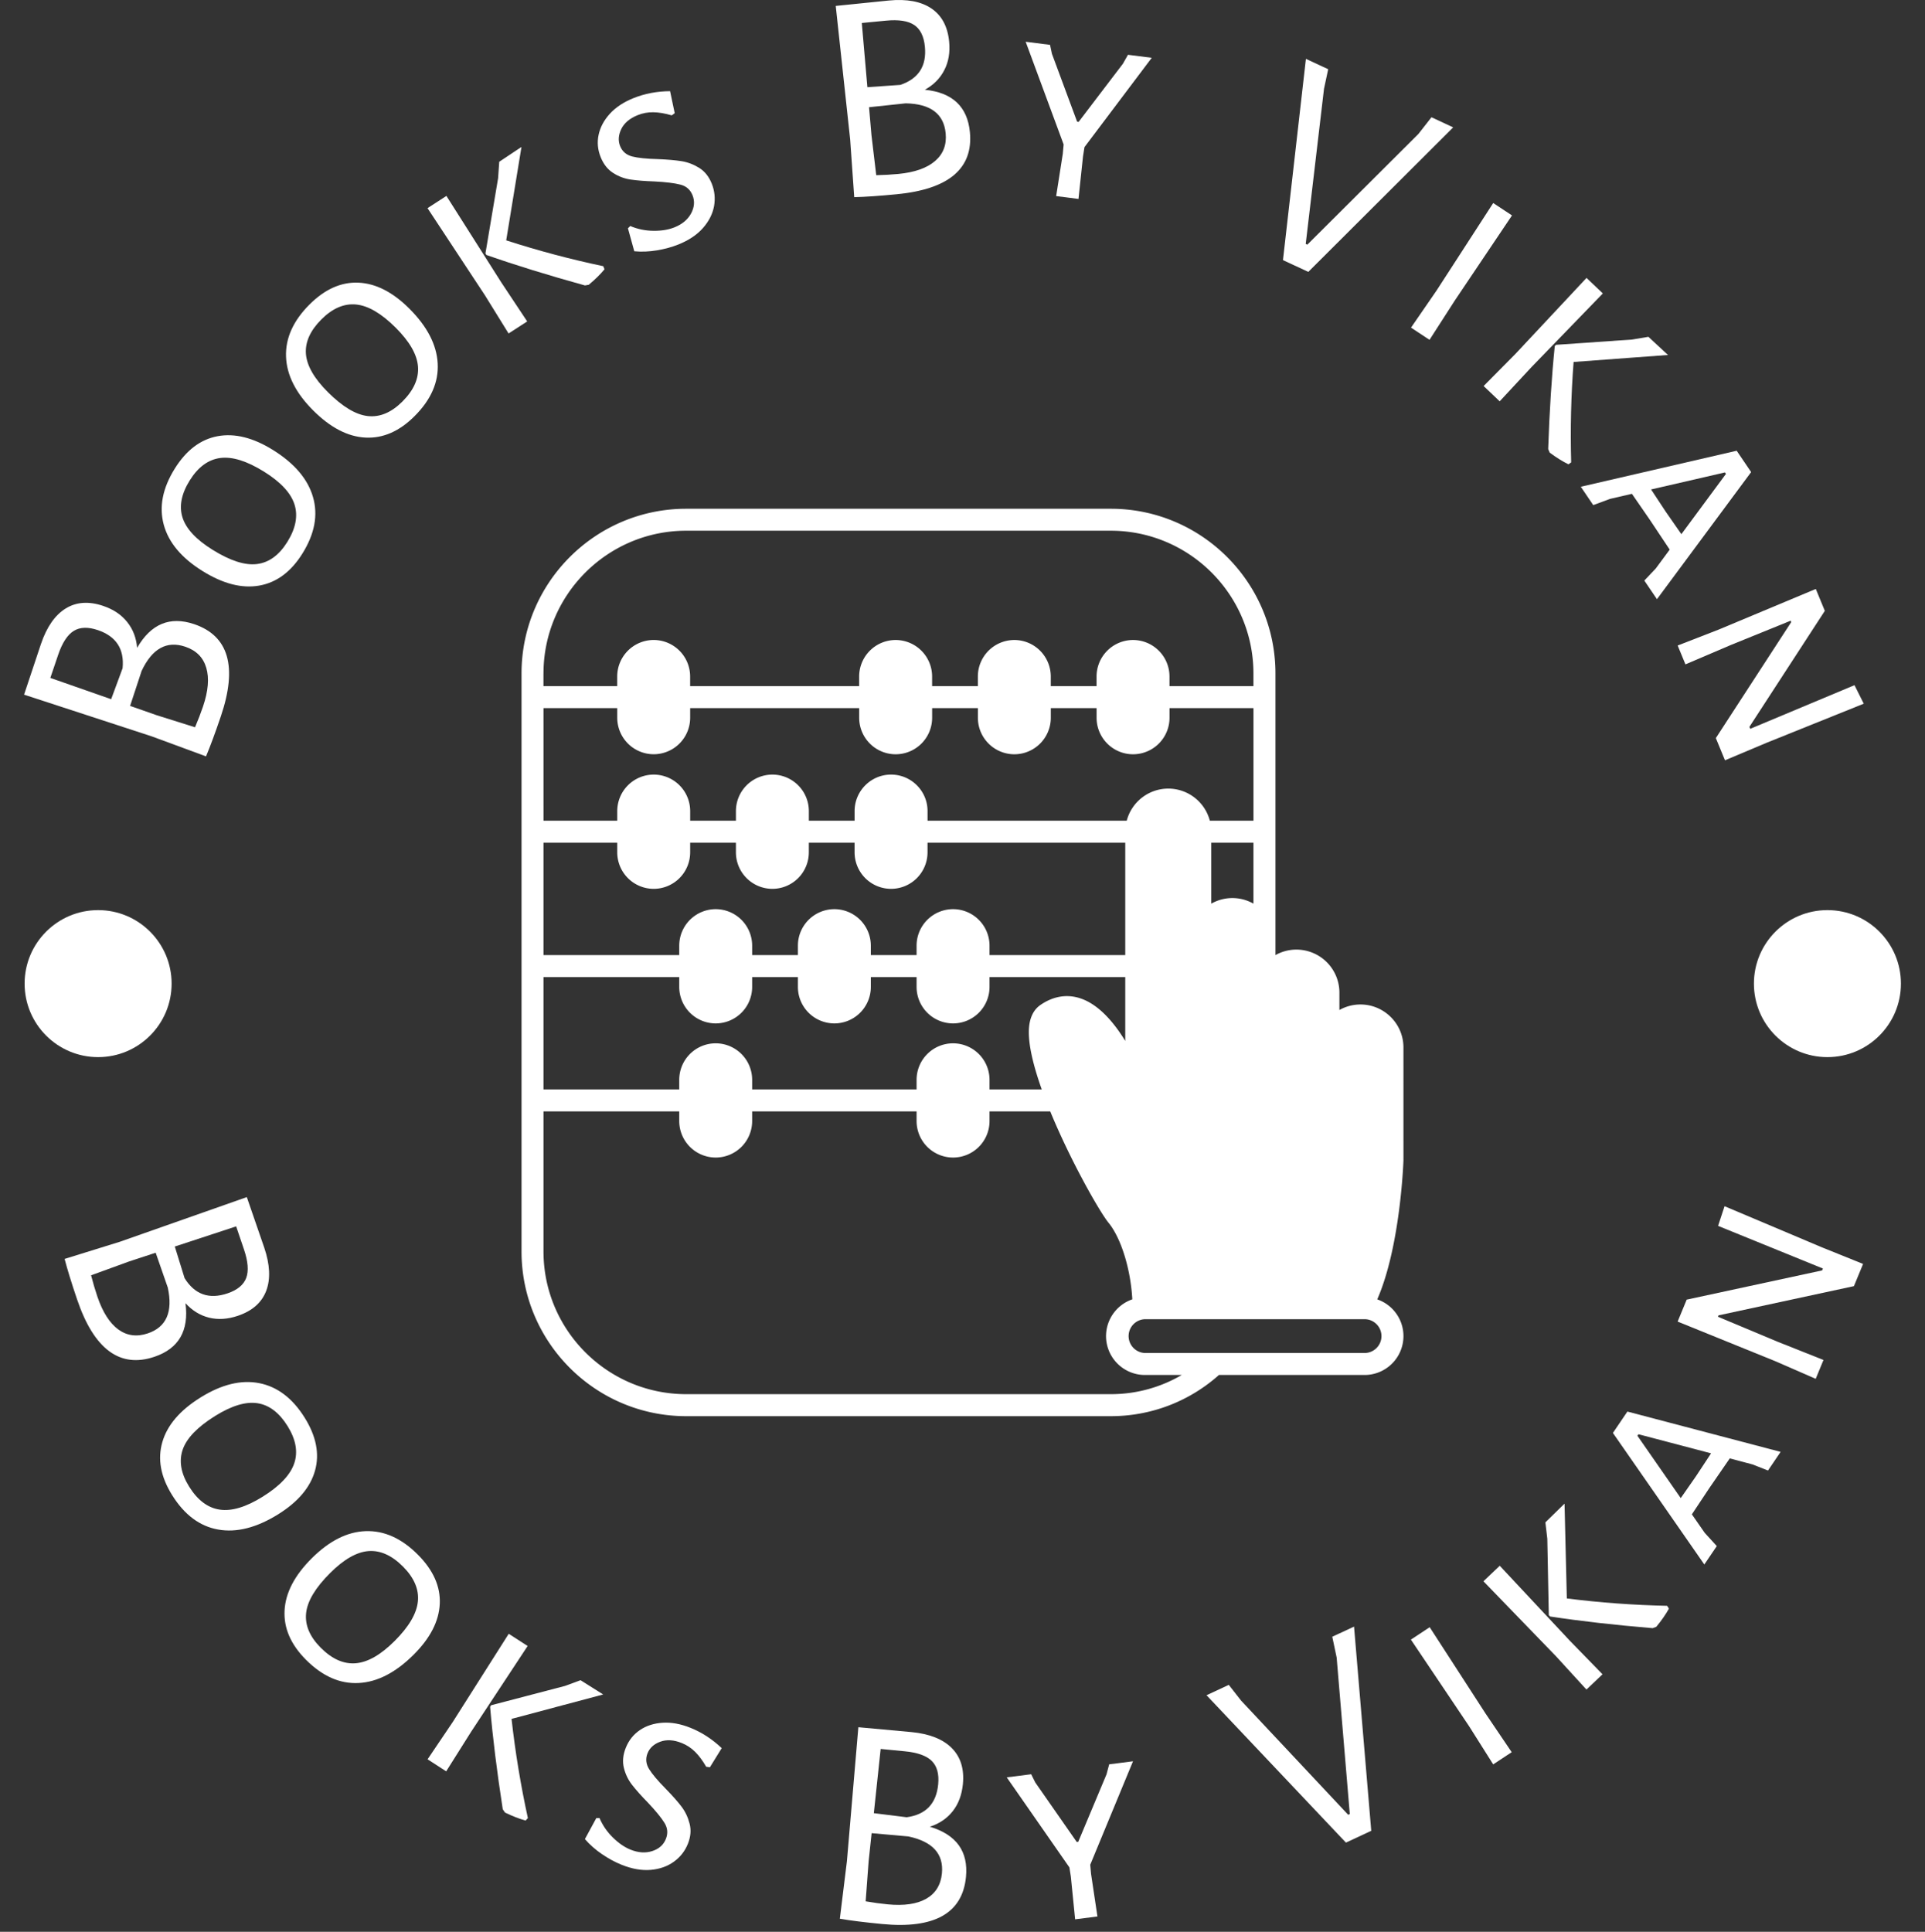
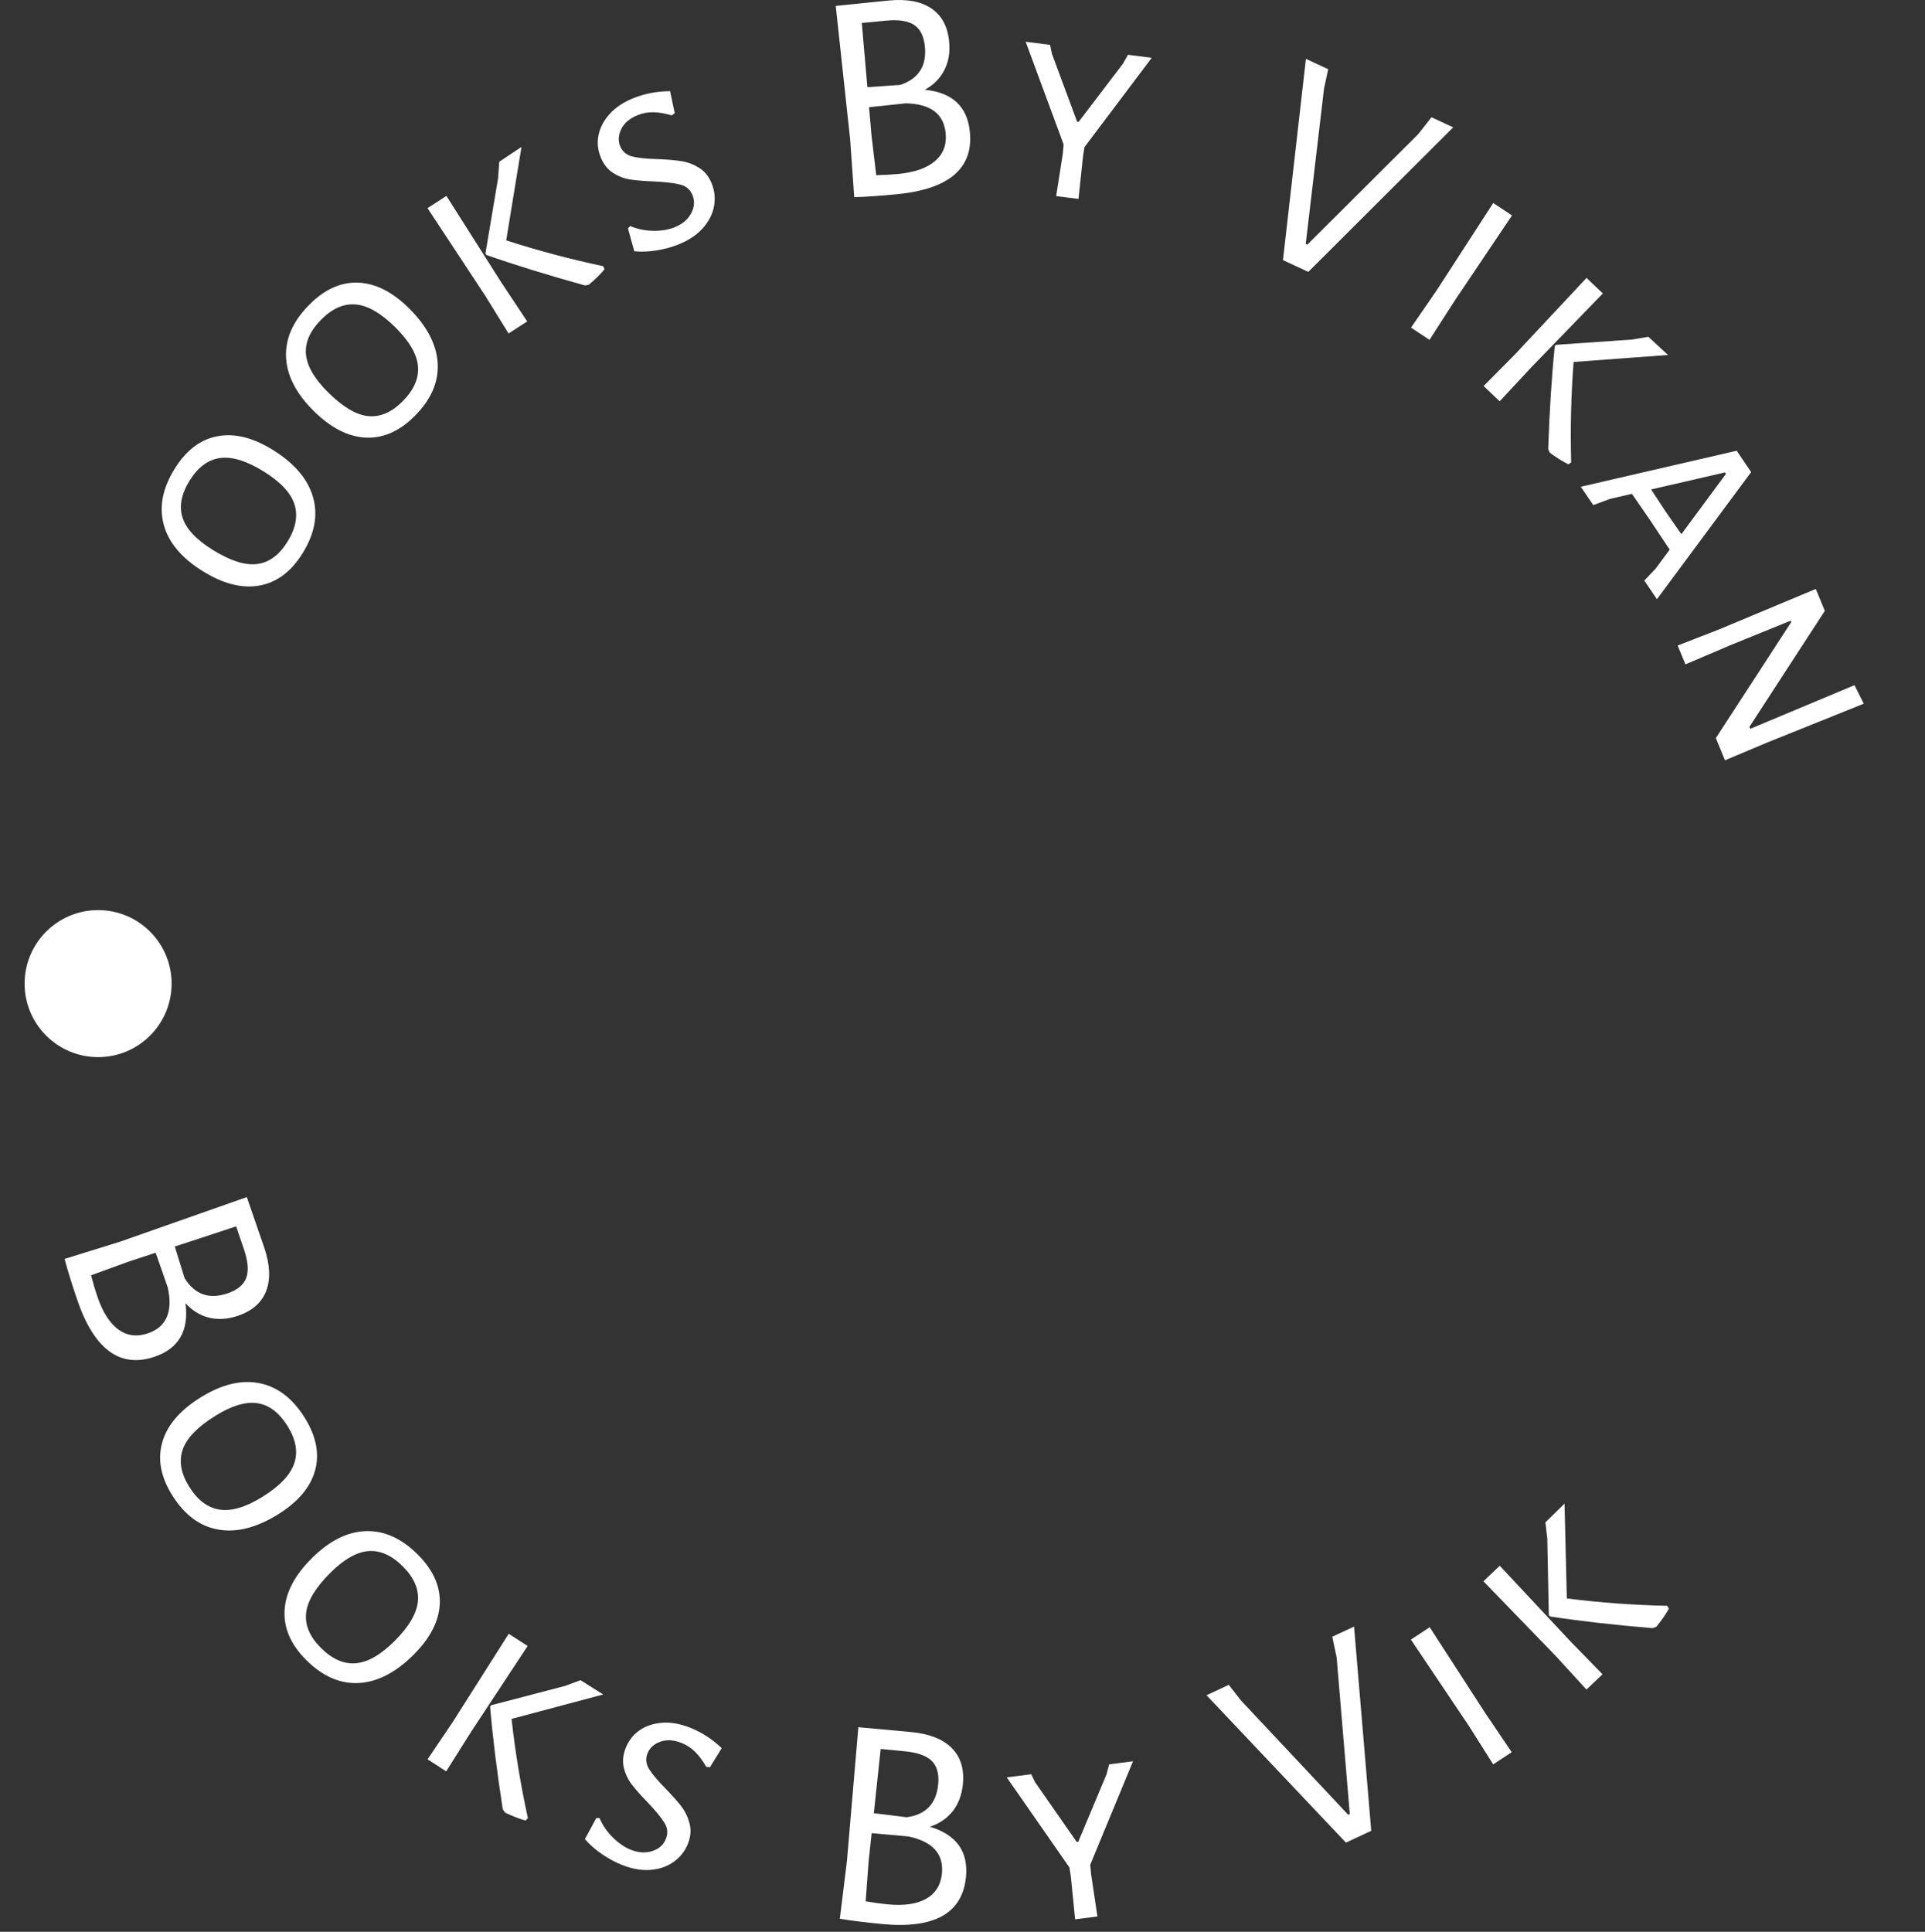
<svg xmlns="http://www.w3.org/2000/svg" version="1.1" width="2000" height="2007" viewBox="0 0 2000 2007">
  <rect x="0" y="0" width="2000" height="2007" fill="#333333" stroke="none" />
  <g transform="matrix(1,0,0,1,0,-3.571)">
    <svg viewBox="0 0 280 281" data-background-color="#ffffff" preserveAspectRatio="xMidYMid meet" height="2007" width="2000">
      <g id="tight-bounds" transform="matrix(1,0,0,1,0,0.5)">
        <svg viewBox="0 0 280 280" height="280" width="280">
          <g>
            <svg viewBox="0 0 280 280" height="280" width="280">
              <g>
                <svg viewBox="0 0 280 280" height="280" width="280">
                  <g id="textblocktransform">
                    <svg viewBox="0 0 280 280" height="280" width="280" id="textblock">
                      <g>
                        <svg viewBox="0 0 280 280" height="280" width="280">
                          <g transform="matrix(1,0,0,1,75.855,74.003)">
                            <svg viewBox="0 0 128.289 131.993" height="131.993" width="128.289">
                              <g id="icon-0">
                                <svg version="1.1" x="0" y="0" viewBox="212.534 211.279 86.934 89.444" enable-background="new 206 206 100 100" xml:space="preserve" height="131.993" width="128.289" class="icon-jxe-0" data-fill-palette-color="accent" id="jxe-0">
-                                   <path fill="#ffffff" d="M299.467 264.383C299.467 262.043 297.565 260.143 295.229 260.143 294.475 260.143 293.768 260.343 293.155 260.687V258.971A4.244 4.244 0 0 0 288.915 254.733 4.2 4.2 0 0 0 286.849 255.275V227.513C286.849 218.56 279.568 211.279 270.619 211.279H228.765C219.815 211.279 212.534 218.561 212.534 227.513V284.489C212.534 293.442 219.815 300.723 228.765 300.723H270.619C274.575 300.723 278.342 299.282 281.28 296.663H295.634A3.837 3.837 0 0 0 299.468 292.832 3.83 3.83 0 0 0 296.884 289.211C299.137 284.07 299.453 275.891 299.468 275.513zM284.681 250.203A4.2 4.2 0 0 0 280.523 250.205V244.196H284.681zM214.699 227.511C214.699 219.755 221.01 213.444 228.763 213.444H270.617C278.372 213.444 284.68 219.755 284.68 227.511V228.763H276.405V227.809A3.6 3.6 0 0 0 272.809 224.216 3.6 3.6 0 0 0 269.216 227.809V228.763H264.703V227.809A3.597 3.597 0 0 0 261.11 224.216 3.6 3.6 0 0 0 257.515 227.809V228.763H253.005V227.809A3.6 3.6 0 0 0 249.412 224.216 3.6 3.6 0 0 0 245.814 227.809V228.763H229.153V227.809A3.6 3.6 0 0 0 225.558 224.214 3.6 3.6 0 0 0 221.965 227.809V228.763H214.696V227.511zM214.699 230.931H221.968V231.882A3.6 3.6 0 0 0 225.561 235.477 3.6 3.6 0 0 0 229.156 231.882V230.931H245.817V231.885A3.6 3.6 0 0 0 249.415 235.48 3.6 3.6 0 0 0 253.008 231.885V230.931H257.518V231.885A3.6 3.6 0 0 0 261.113 235.48 3.6 3.6 0 0 0 264.706 231.885V230.931H269.219V231.885A3.597 3.597 0 0 0 272.812 235.48 3.6 3.6 0 0 0 276.408 231.885V230.931H284.683V242.029H280.382A4.24 4.24 0 0 0 276.286 238.863 4.24 4.24 0 0 0 272.19 242.029H252.556V241.078C252.556 239.095 250.944 237.483 248.961 237.483S245.366 239.095 245.366 241.078V242.029H240.856V241.078A3.6 3.6 0 0 0 237.263 237.483 3.6 3.6 0 0 0 233.667 241.078V242.029H229.158V241.078A3.6 3.6 0 0 0 225.562 237.483 3.6 3.6 0 0 0 221.969 241.078V242.029H214.7zM214.699 244.196H221.968V245.149A3.6 3.6 0 0 0 225.561 248.744 3.6 3.6 0 0 0 229.156 245.149V244.196H233.666V245.149A3.6 3.6 0 0 0 237.261 248.744 3.6 3.6 0 0 0 240.854 245.149V244.196H245.364V245.149A3.6 3.6 0 0 0 248.959 248.744 3.6 3.6 0 0 0 252.554 245.149V244.196H272.045V255.274H258.665V254.342A3.6 3.6 0 0 0 255.072 250.747 3.6 3.6 0 0 0 251.475 254.342V255.274H246.965V254.342A3.6 3.6 0 0 0 243.372 250.747 3.6 3.6 0 0 0 239.776 254.342V255.274H235.267V254.342A3.6 3.6 0 0 0 231.672 250.747 3.6 3.6 0 0 0 228.079 254.342V255.274H214.699zM214.699 257.441H228.079V258.414A3.6 3.6 0 0 0 231.672 262.009 3.6 3.6 0 0 0 235.267 258.414V257.441H239.776V258.414A3.6 3.6 0 0 0 243.372 262.009 3.597 3.597 0 0 0 246.965 258.414V257.441H251.475V258.414A3.6 3.6 0 0 0 255.072 262.009 3.597 3.597 0 0 0 258.665 258.414V257.441H272.045V263.737C270.936 261.924 269.425 260.121 267.585 259.528 266.27 259.1 264.914 259.335 263.668 260.202 263.075 260.616 262.711 261.278 262.585 262.172 262.375 263.699 262.922 266.01 263.814 268.517H258.665V267.564A3.6 3.6 0 0 0 255.072 263.971 3.6 3.6 0 0 0 251.475 267.564V268.517H235.267V267.564A3.6 3.6 0 0 0 231.672 263.971 3.597 3.597 0 0 0 228.079 267.564V268.517H214.699zM270.617 298.554H228.763C221.009 298.554 214.699 292.244 214.699 284.488V270.684H228.079V271.635A3.6 3.6 0 0 0 231.672 275.23 3.6 3.6 0 0 0 235.267 271.635V270.684H251.475V271.635A3.6 3.6 0 0 0 255.072 275.23 3.597 3.597 0 0 0 258.665 271.635V270.684H264.65C266.668 275.59 269.532 280.604 270.396 281.658 271.646 283.186 272.58 286.257 272.74 289.208A3.84 3.84 0 0 0 270.15 292.832 3.835 3.835 0 0 0 273.982 296.663H277.614A13.8 13.8 0 0 1 270.617 298.554M297.3 292.832C297.3 293.748 296.552 294.496 295.634 294.496H280.986A1 1 0 0 0 280.755 294.496H273.984A1.667 1.667 0 0 1 273.984 291.164H295.635C296.552 291.164 297.3 291.911 297.3 292.832" data-fill-palette-color="accent" />
-                                 </svg>
+                                   </svg>
                              </g>
                            </svg>
                          </g>
                          <g id="text-0">
-                             <path d="M19.935 94.236c2.013-3.491 4.781-4.64 8.305-3.445v0c2.508 0.851 4.088 2.398 4.739 4.643 0.645 2.242 0.356 5.166-0.867 8.771v0c-0.823 2.426-1.535 4.349-2.135 5.769v0l-0.016 0.047-7.899-2.91-18.57-6.067 2.456-7.367c0.84-2.477 2.035-4.197 3.584-5.161 1.556-0.962 3.38-1.088 5.473-0.379v0c1.487 0.504 2.649 1.285 3.485 2.341 0.845 1.052 1.326 2.305 1.445 3.758zM14.223 91.656c-1.431-0.485-2.6-0.446-3.508 0.117-0.916 0.568-1.673 1.731-2.269 3.489v0l-1.135 3.347 8.848 3.095 1.665-4.505c0.271-2.789-0.929-4.637-3.601-5.543zM29.519 102.778c0.765-2.256 0.924-4.135 0.477-5.636-0.438-1.505-1.455-2.528-3.049-3.068v0c-2.697-0.915-4.816 0.257-6.357 3.515v0l-1.674 5.092 3.863 1.353 5.581 1.755c0.445-1.044 0.831-2.047 1.159-3.011z" fill="#ffffff" data-fill-palette-color="primary" />
                            <path d="M25.409 68.172c1.675-2.689 3.754-4.263 6.236-4.723 2.482-0.461 5.167 0.208 8.053 2.006v0c3.129 1.95 5.07 4.233 5.823 6.85 0.756 2.612 0.244 5.347-1.536 8.205v0c-1.661 2.666-3.756 4.223-6.285 4.67-2.52 0.445-5.271-0.261-8.253-2.12v0c-3.061-1.907-4.941-4.157-5.64-6.747-0.699-2.591-0.165-5.305 1.602-8.141zM27.589 69.883c-1.214 1.949-1.565 3.745-1.052 5.39 0.522 1.642 1.977 3.207 4.366 4.696v0c2.57 1.601 4.726 2.294 6.468 2.077 1.742-0.216 3.213-1.287 4.413-3.213v0c1.228-1.971 1.575-3.793 1.042-5.467-0.531-1.664-2.009-3.251-4.432-4.76v0c-2.491-1.552-4.611-2.214-6.36-1.987-1.749 0.228-3.231 1.316-4.445 3.264z" fill="#ffffff" data-fill-palette-color="primary" />
                            <path d="M44.987 44.318c2.236-2.244 4.615-3.311 7.138-3.202 2.522 0.109 4.988 1.363 7.397 3.763v0c2.611 2.603 3.99 5.264 4.135 7.984 0.15 2.715-0.963 5.265-3.34 7.649v0c-2.217 2.225-4.608 3.271-7.173 3.139-2.555-0.132-5.077-1.438-7.566-3.918v0c-2.555-2.546-3.881-5.16-3.98-7.843-0.099-2.682 1.031-5.206 3.389-7.572zM46.727 46.475c-1.621 1.626-2.366 3.298-2.236 5.015 0.139 1.717 1.206 3.57 3.2 5.557v0c2.145 2.137 4.09 3.296 5.836 3.477 1.746 0.181 3.42-0.533 5.022-2.14v0c1.639-1.645 2.387-3.343 2.243-5.093-0.144-1.741-1.227-3.619-3.249-5.634v0c-2.079-2.072-3.996-3.193-5.751-3.365-1.755-0.171-3.444 0.556-5.065 2.183z" fill="#ffffff" data-fill-palette-color="primary" />
                            <path d="M75.845 21.377l-2.22 13.586c4.64 1.5 9.345 2.752 14.116 3.756v0l0.185 0.451c-0.604 0.732-1.367 1.483-2.288 2.252v0l-0.555 0.098c-5.397-1.494-10.177-2.971-14.339-4.432v0l-0.141-0.218 1.843-10.953 0.166-2.389zM64.926 28.499l7.991 12.593 3.76 5.664-2.708 1.751-3.442-5.56-8.35-12.669z" fill="#ffffff" data-fill-palette-color="primary" />
                            <path d="M92.137 14.274c1.649-0.662 3.425-1 5.327-1.011v0l0.674 3.204-0.433 0.314c-0.992-0.29-1.884-0.441-2.677-0.452-0.787-0.014-1.545 0.126-2.274 0.419v0c-1.161 0.466-1.956 1.138-2.386 2.013-0.427 0.882-0.485 1.712-0.172 2.49v0c0.315 0.784 0.901 1.287 1.757 1.51 0.854 0.216 2.089 0.344 3.705 0.383v0c1.429 0.057 2.588 0.158 3.477 0.302 0.89 0.144 1.74 0.466 2.551 0.966 0.813 0.505 1.425 1.271 1.837 2.295v0c0.422 1.05 0.534 2.141 0.337 3.275-0.206 1.13-0.744 2.192-1.614 3.187-0.872 0.989-2.065 1.787-3.577 2.395v0c-0.939 0.377-1.976 0.661-3.111 0.852-1.129 0.188-2.23 0.233-3.303 0.133v0l-0.923-3.34 0.341-0.331c1.056 0.451 2.175 0.682 3.356 0.696 1.181 0.013 2.204-0.154 3.069-0.502v0c1.13-0.454 1.938-1.13 2.423-2.028 0.483-0.904 0.552-1.785 0.207-2.644v0c-0.328-0.815-0.918-1.331-1.773-1.546-0.857-0.222-2.116-0.376-3.778-0.462v0c-1.367-0.046-2.508-0.136-3.422-0.27-0.912-0.128-1.768-0.448-2.569-0.958-0.8-0.51-1.406-1.278-1.818-2.303v0c-0.434-1.081-0.534-2.167-0.298-3.259 0.233-1.098 0.778-2.116 1.633-3.055 0.862-0.942 2.007-1.699 3.434-2.273z" fill="#ffffff" data-fill-palette-color="primary" />
                            <path d="M134.523 13.057c4.01 0.401 6.194 2.453 6.552 6.156v0c0.255 2.636-0.507 4.712-2.286 6.228-1.78 1.509-4.564 2.447-8.353 2.814v0c-2.55 0.247-4.596 0.387-6.137 0.422v0l-0.049 0.005-0.591-8.397-2.098-19.423 7.726-0.787c2.603-0.252 4.663 0.131 6.178 1.148 1.516 1.023 2.381 2.635 2.593 4.833v0c0.151 1.563-0.083 2.943-0.703 4.14-0.613 1.202-1.557 2.156-2.832 2.861zM134.529 6.789c-0.145-1.504-0.661-2.554-1.548-3.15-0.894-0.602-2.265-0.814-4.113-0.635v0l-3.517 0.34 0.812 9.338 4.792-0.333c2.654-0.898 3.846-2.752 3.574-5.56zM130.672 25.303c2.371-0.229 4.149-0.856 5.334-1.879 1.192-1.018 1.707-2.365 1.545-4.041v0c-0.274-2.835-2.213-4.286-5.816-4.351v0l-5.33 0.565 0.354 4.078 0.692 5.809c1.134-0.023 2.208-0.083 3.221-0.181z" fill="#ffffff" data-fill-palette-color="accent" />
                            <path d="M157.742 21.401l-0.21 1.332-0.66 6.205-3.247-0.414 0.966-6.166 0.121-1.343-5.524-14.942 3.545 0.452 0.277 1.303 3.663 9.875 0.218 0.028 6.441-8.458 0.739-1.305 3.456 0.441z" fill="#ffffff" data-fill-palette-color="accent" />
                            <path d="M211.377 18.527l-21.076 21.021-3.684-1.714 3.338-29.274 3.24 1.508-0.608 2.844-2.66 22.565 0.235 0.109 16.156-16.099 1.901-2.429z" fill="#ffffff" data-fill-palette-color="primary" />
                            <path d="M219.933 31.337l-8.321 12.377-3.677 5.718-2.691-1.776 3.709-5.386 8.247-12.736z" fill="#ffffff" data-fill-palette-color="primary" />
                            <path d="M242.623 51.635l-13.729 1.017c-0.374 4.862-0.492 9.73-0.353 14.602v0l-0.395 0.286c-0.853-0.417-1.761-0.983-2.725-1.698v0l-0.225-0.517c0.191-5.597 0.511-10.589 0.958-14.978v0l0.179-0.188 11.08-0.768 2.363-0.397zM233.146 42.683l-10.376 10.713-4.629 4.979-2.336-2.223 4.602-4.647 10.367-11.079z" fill="#ffffff" data-fill-palette-color="primary" />
                            <path d="M254.719 68.67l-13.7 18.489-1.836-2.711 1.659-1.751 2.032-2.75-2.872-4.312-2.625-3.805-3.189 0.738-2.438 0.904-1.808-2.67 22.673-5.24zM242.28 74.406l2.291 3.294 6.482-8.765-0.146-0.215-10.741 2.476z" fill="#ffffff" data-fill-palette-color="primary" />
                            <path d="M271.101 102.359l-14.198 5.711-5.989 2.523-1.331-3.23 10.968-16.873-0.083-0.203-8.648 3.511-6.657 2.841-1.13-2.741 5.974-2.323 14.118-5.905 1.312 3.184-10.968 16.873 0.118 0.286 15.166-6.348z" fill="#ffffff" data-fill-palette-color="primary" />
                            <path d="M26.971 189.564c0.526 3.996-0.975 6.592-4.505 7.789v0c-2.508 0.851-4.703 0.584-6.585-0.801-1.885-1.392-3.439-3.893-4.665-7.504v0c-0.823-2.426-1.429-4.389-1.818-5.887v0l-0.012-0.038 8.048-2.499 18.458-6.493 2.532 7.342c0.842 2.483 0.939 4.58 0.289 6.289-0.65 1.71-2.021 2.92-4.112 3.63v0c-1.487 0.505-2.886 0.596-4.197 0.275-1.304-0.323-2.449-1.025-3.433-2.103zM33.084 188.133c1.431-0.485 2.337-1.232 2.719-2.24 0.382-1.008 0.274-2.394-0.325-4.158v0l-1.136-3.347-8.924 2.933 1.423 4.598c1.484 2.385 3.565 3.123 6.243 2.214zM14.153 188.6c0.767 2.262 1.783 3.857 3.046 4.785 1.268 0.919 2.702 1.107 4.302 0.564v0c2.697-0.915 3.663-3.133 2.898-6.654v0l-1.763-5.073-3.898 1.281-5.498 2.002c0.282 1.099 0.586 2.131 0.913 3.095z" fill="#ffffff" data-fill-palette-color="primary" />
                            <path d="M44.316 206.228c1.679 2.694 2.178 5.257 1.498 7.688-0.68 2.431-2.466 4.548-5.358 6.351v0c-3.14 1.957-6.051 2.697-8.732 2.219-2.678-0.472-4.911-2.142-6.699-5.011v0c-1.661-2.666-2.136-5.232-1.423-7.7 0.707-2.464 2.557-4.628 5.551-6.494v0c3.061-1.908 5.909-2.604 8.543-2.089 2.643 0.517 4.85 2.196 6.62 5.036zM41.814 207.423c-1.214-1.948-2.675-3.053-4.382-3.314-1.704-0.255-3.753 0.363-6.148 1.855v0c-2.57 1.601-4.141 3.232-4.715 4.891-0.576 1.668-0.263 3.465 0.937 5.391v0c1.232 1.977 2.715 3.091 4.448 3.344 1.737 0.258 3.817-0.368 6.24-1.877v0c2.496-1.556 4.029-3.173 4.597-4.853 0.566-1.67 0.241-3.483-0.977-5.437z" fill="#ffffff" data-fill-palette-color="primary" />
                            <path d="M60.774 226.139c2.241 2.248 3.303 4.633 3.187 7.155-0.117 2.522-1.382 4.986-3.795 7.392v0c-2.62 2.612-5.29 3.987-8.01 4.124-2.715 0.142-5.266-0.984-7.654-3.378v0c-2.218-2.224-3.256-4.619-3.116-7.183 0.136-2.56 1.452-5.085 3.95-7.575v0c2.554-2.547 5.173-3.865 7.855-3.955 2.692-0.09 5.219 1.05 7.583 3.42zM58.604 227.865c-1.621-1.626-3.293-2.374-5.015-2.245-1.718 0.134-3.576 1.197-5.574 3.189v0c-2.144 2.138-3.309 4.08-3.495 5.825-0.186 1.755 0.522 3.436 2.124 5.043v0c1.644 1.649 3.34 2.403 5.085 2.26 1.751-0.139 3.637-1.216 5.659-3.232v0c2.083-2.077 3.213-3.997 3.39-5.761 0.177-1.755-0.548-3.448-2.174-5.079z" fill="#ffffff" data-fill-palette-color="primary" />
                            <path d="M87.732 246.475l-13.329 3.554c0.54 4.851 1.332 9.662 2.376 14.433v0l-0.336 0.354c-0.915-0.251-1.913-0.639-2.993-1.163v0l-0.325-0.471c-0.856-5.539-1.471-10.508-1.842-14.909v0l0.147-0.227 10.759-2.814 2.247-0.829zM76.741 239.427l-8.217 12.47-3.63 5.76-2.707-1.751 3.664-5.428 8.141-12.828z" fill="#ffffff" data-fill-palette-color="primary" />
                            <path d="M100.428 251.327c1.649 0.662 3.164 1.647 4.546 2.955v0l-1.72 2.784-0.539-0.077c-0.515-0.895-1.056-1.622-1.621-2.178-0.559-0.554-1.203-0.978-1.932-1.271v0c-1.161-0.466-2.204-0.53-3.128-0.191-0.916 0.335-1.532 0.894-1.847 1.678v0c-0.315 0.784-0.24 1.553 0.225 2.307 0.467 0.747 1.269 1.697 2.406 2.848v0c1.001 1.026 1.773 1.899 2.315 2.619 0.543 0.72 0.933 1.543 1.17 2.471 0.243 0.93 0.159 1.907-0.252 2.932v0c-0.424 1.056-1.101 1.921-2.032 2.594-0.933 0.68-2.057 1.078-3.373 1.194-1.314 0.111-2.727-0.138-4.24-0.745v0c-0.945-0.379-1.893-0.893-2.845-1.54-0.946-0.645-1.775-1.376-2.487-2.193v0l1.658-3.056 0.465-0.007c0.455 1.065 1.104 2.01 1.948 2.837 0.844 0.827 1.698 1.414 2.563 1.761v0c1.136 0.456 2.192 0.525 3.166 0.206 0.972-0.313 1.631-0.901 1.978-1.766v0c0.327-0.815 0.257-1.596-0.21-2.343-0.465-0.753-1.271-1.737-2.419-2.951v0c-0.955-0.979-1.716-1.833-2.283-2.563-0.574-0.732-0.973-1.56-1.198-2.481-0.225-0.922-0.131-1.896 0.28-2.921v0c0.434-1.081 1.115-1.937 2.042-2.568 0.928-0.631 2.029-0.989 3.303-1.073 1.274-0.084 2.628 0.162 4.061 0.738z" fill="#ffffff" data-fill-palette-color="primary" />
                            <path d="M135.255 265.716c3.859 1.162 5.609 3.598 5.251 7.307v0c-0.255 2.636-1.401 4.528-3.437 5.674-2.043 1.146-4.962 1.536-8.758 1.17v0c-2.55-0.247-4.588-0.5-6.114-0.762v0l-0.04-0.004 1.029-8.365 1.665-19.495 7.733 0.708c2.61 0.252 4.561 1.026 5.853 2.321 1.292 1.295 1.832 3.042 1.62 5.241v0c-0.151 1.563-0.642 2.876-1.474 3.939-0.831 1.056-1.94 1.811-3.328 2.266zM136.462 259.554c0.145-1.504-0.163-2.637-0.925-3.399-0.762-0.762-2.07-1.233-3.925-1.412v0l-3.517-0.34-0.993 9.341 4.776 0.592c2.784-0.373 4.312-1.967 4.584-4.782zM129.109 277.005c2.378 0.23 4.249-0.04 5.614-0.811 1.359-0.778 2.12-2.008 2.283-3.69v0c0.274-2.835-1.351-4.627-4.876-5.376v0l-5.349-0.477-0.435 4.08-0.434 5.835c1.118 0.195 2.183 0.341 3.197 0.439z" fill="#ffffff" data-fill-palette-color="accent" />
                            <path d="M158.58 271.246l0.121 1.343 0.928 6.181-3.247 0.414-0.622-6.22-0.21-1.332-9.115-13.098 3.555-0.453 0.594 1.193 6.035 8.66 0.217-0.028 4.114-9.812 0.388-1.458 3.465-0.442z" fill="#ffffff" data-fill-palette-color="accent" />
                            <path d="M196.956 236.605l2.502 29.706-3.684 1.714-20.277-21.438 3.24-1.507 1.793 2.293 15.573 16.602 0.235-0.11-1.911-22.759-0.638-3.028z" fill="#ffffff" data-fill-palette-color="primary" />
                            <path d="M207.961 236.694l8.113 12.538 3.815 5.639-2.692 1.775-3.497-5.538-8.472-12.611z" fill="#ffffff" data-fill-palette-color="primary" />
                            <path d="M227.575 218.719l0.334 13.791c4.842 0.61 9.705 0.967 14.589 1.07v0l0.265 0.409c-0.458 0.831-1.069 1.71-1.831 2.637v0l-0.534 0.206c-5.585-0.464-10.561-1.03-14.927-1.7v0l-0.185-0.195-0.218-11.119-0.279-2.379zM218.15 227.755l10.199 10.909 4.75 4.877-2.336 2.222-4.419-4.833-10.566-10.918z" fill="#ffffff" data-fill-palette-color="primary" />
-                             <path d="M236.718 205.326l22.288 5.864-1.836 2.711-2.247-0.884-3.311-0.88-2.95 4.283-2.564 3.857 1.868 2.689 1.757 1.926-1.814 2.678-13.296-19.136zM246.676 214.761l2.215-3.358-10.561-2.778-0.151 0.223 6.3 9.067z" fill="#ffffff" data-fill-palette-color="primary" />
-                             <path d="M250.851 175.455l14.116 5.962 6.036 2.435-1.332 3.23-19.699 4.25-0.083 0.203 8.618 3.609 6.734 2.679-1.13 2.741-5.884-2.567-14.2-5.759 1.317-3.193 19.698-4.25 0.115-0.277-15.248-6.202z" fill="#ffffff" data-fill-palette-color="primary" />
                            <path d="M3.57 143.077c0-5.905 4.787-10.692 10.692-10.692 5.905 0 10.692 4.787 10.692 10.692 0 5.905-4.787 10.692-10.692 10.693-5.905 0-10.692-4.787-10.692-10.693z" fill="#ffffff" data-fill-palette-color="primary" />
-                             <path d="M255.124 143.077c0-5.905 4.787-10.692 10.692-10.692 5.905 0 10.692 4.787 10.692 10.692 0 5.905-4.787 10.692-10.692 10.693-5.905 0-10.692-4.787-10.692-10.693z" fill="#ffffff" data-fill-palette-color="primary" />
                          </g>
                          <g id="text-1" />
                        </svg>
                      </g>
                    </svg>
                  </g>
                </svg>
              </g>
            </svg>
          </g>
          <defs />
        </svg>
        <rect width="280" height="280" fill="none" stroke="none" visibility="hidden" />
      </g>
    </svg>
  </g>
</svg>